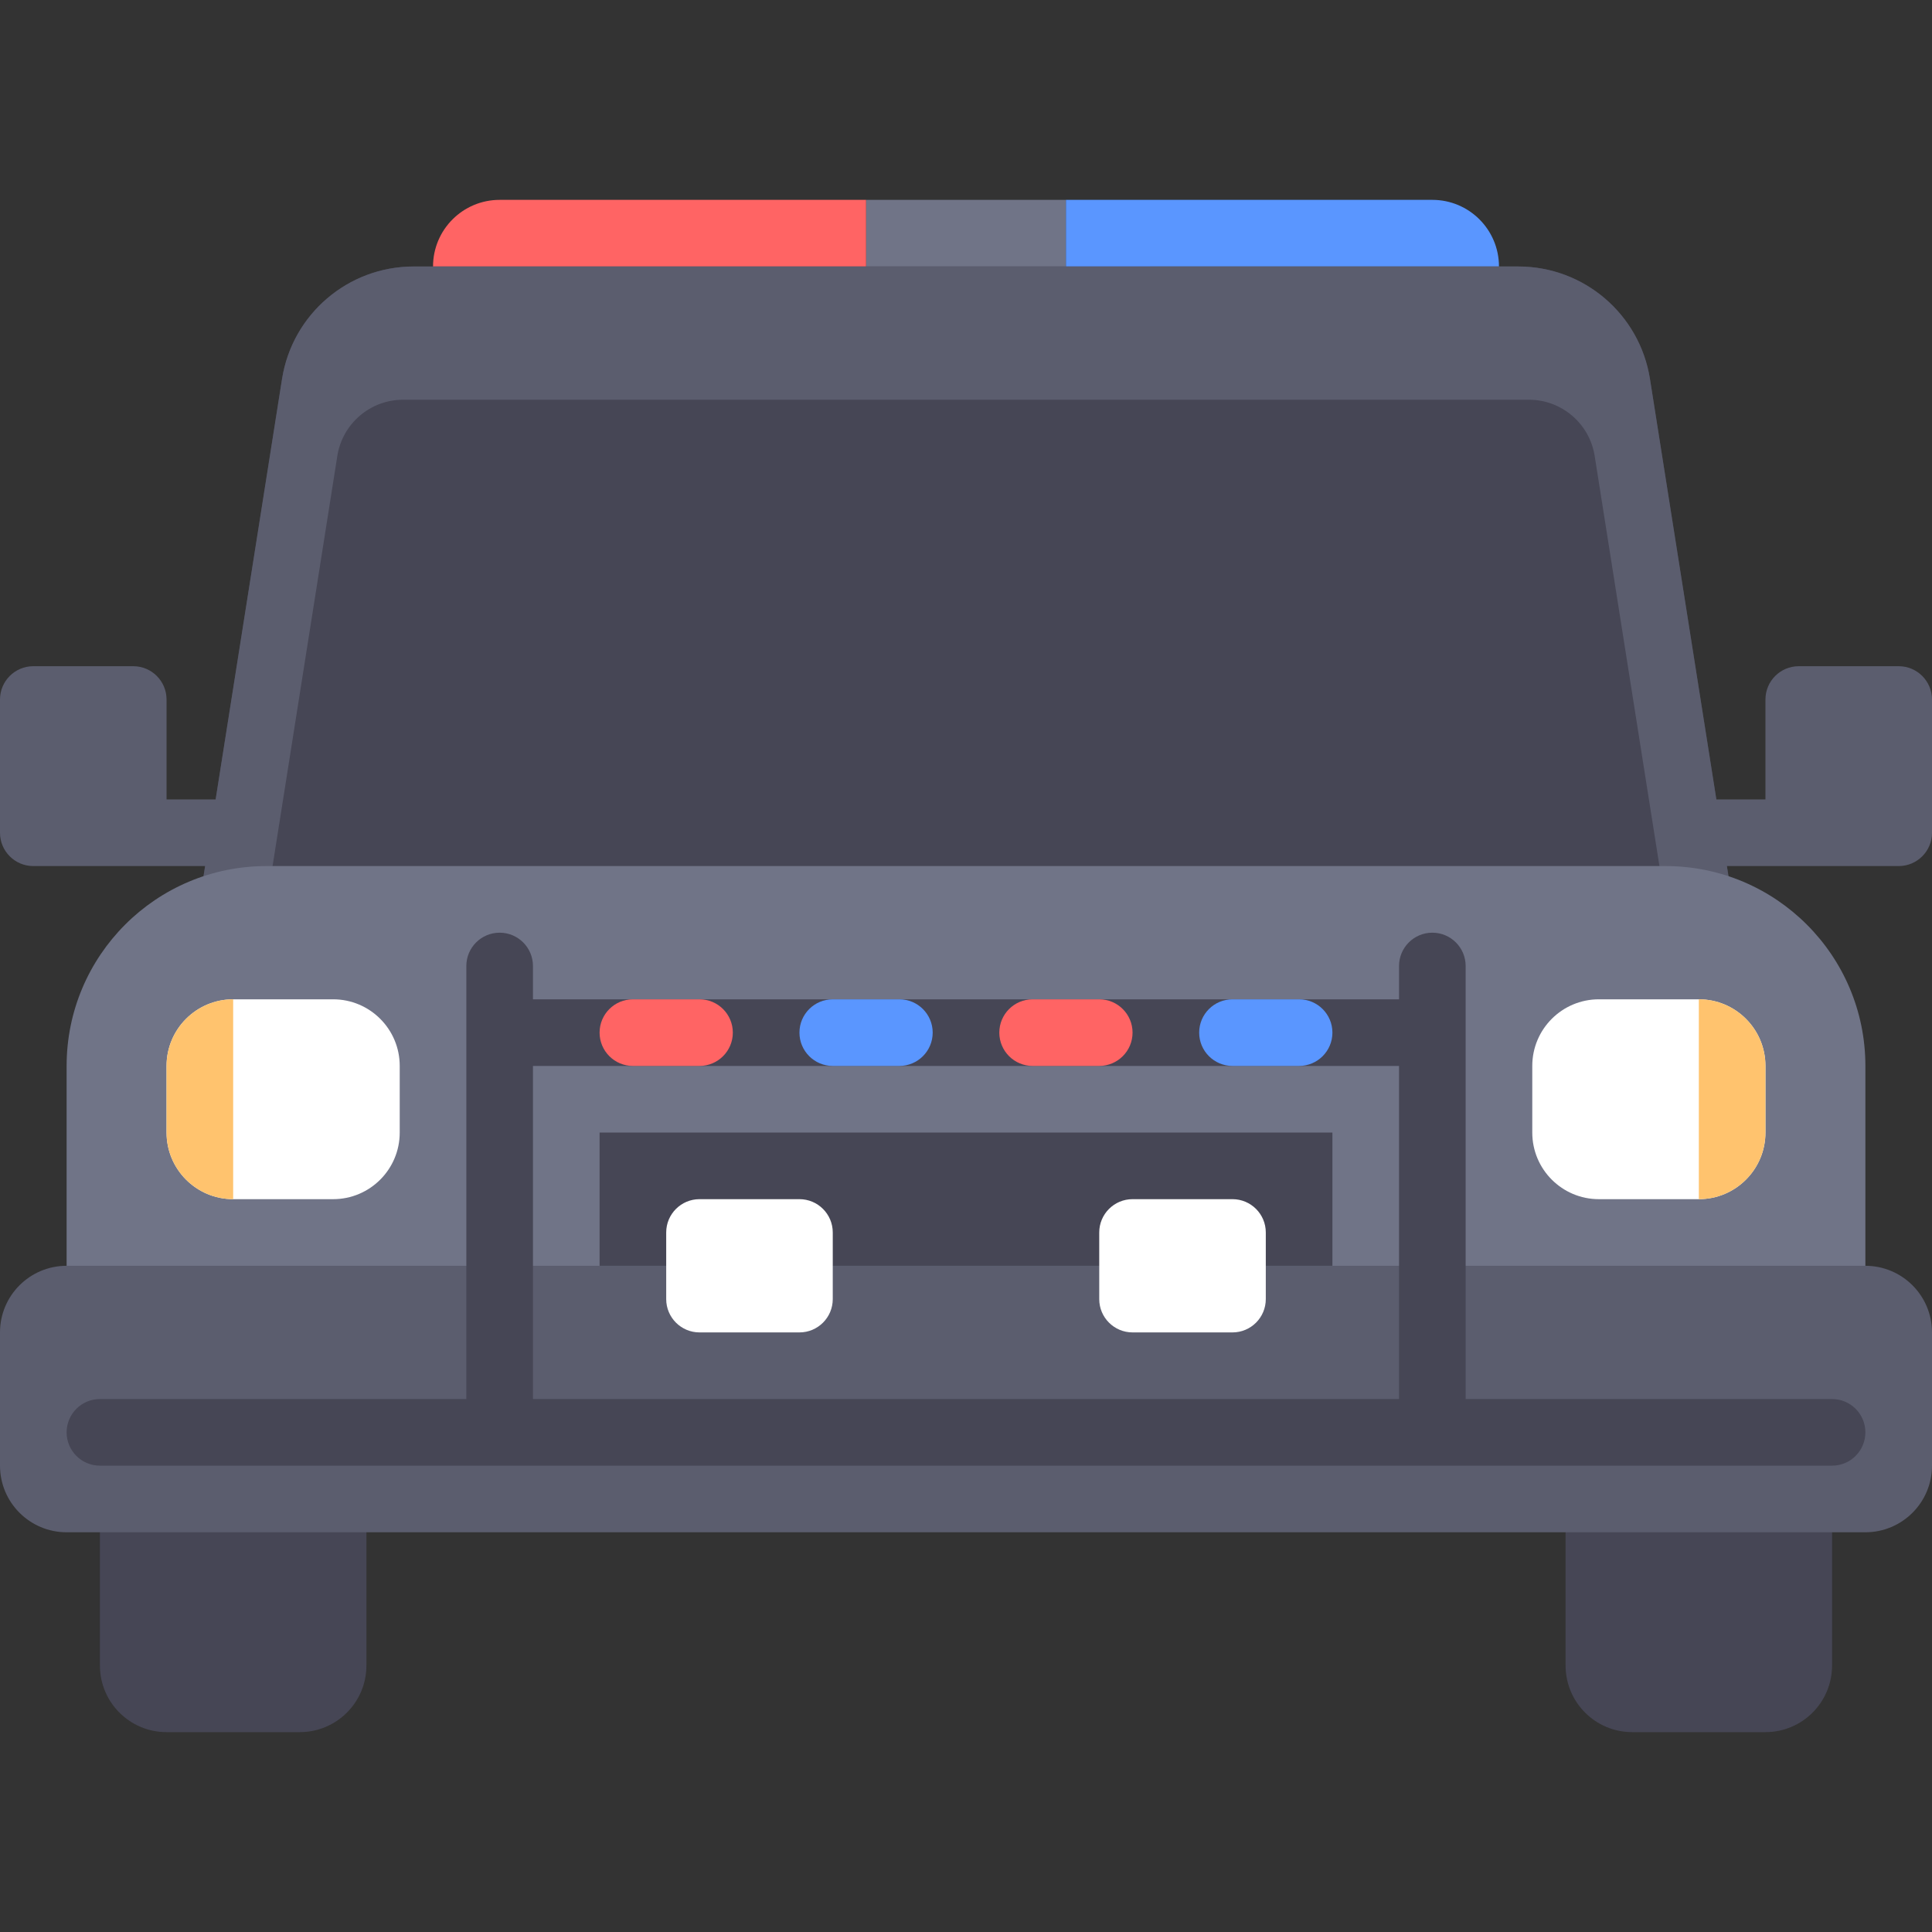
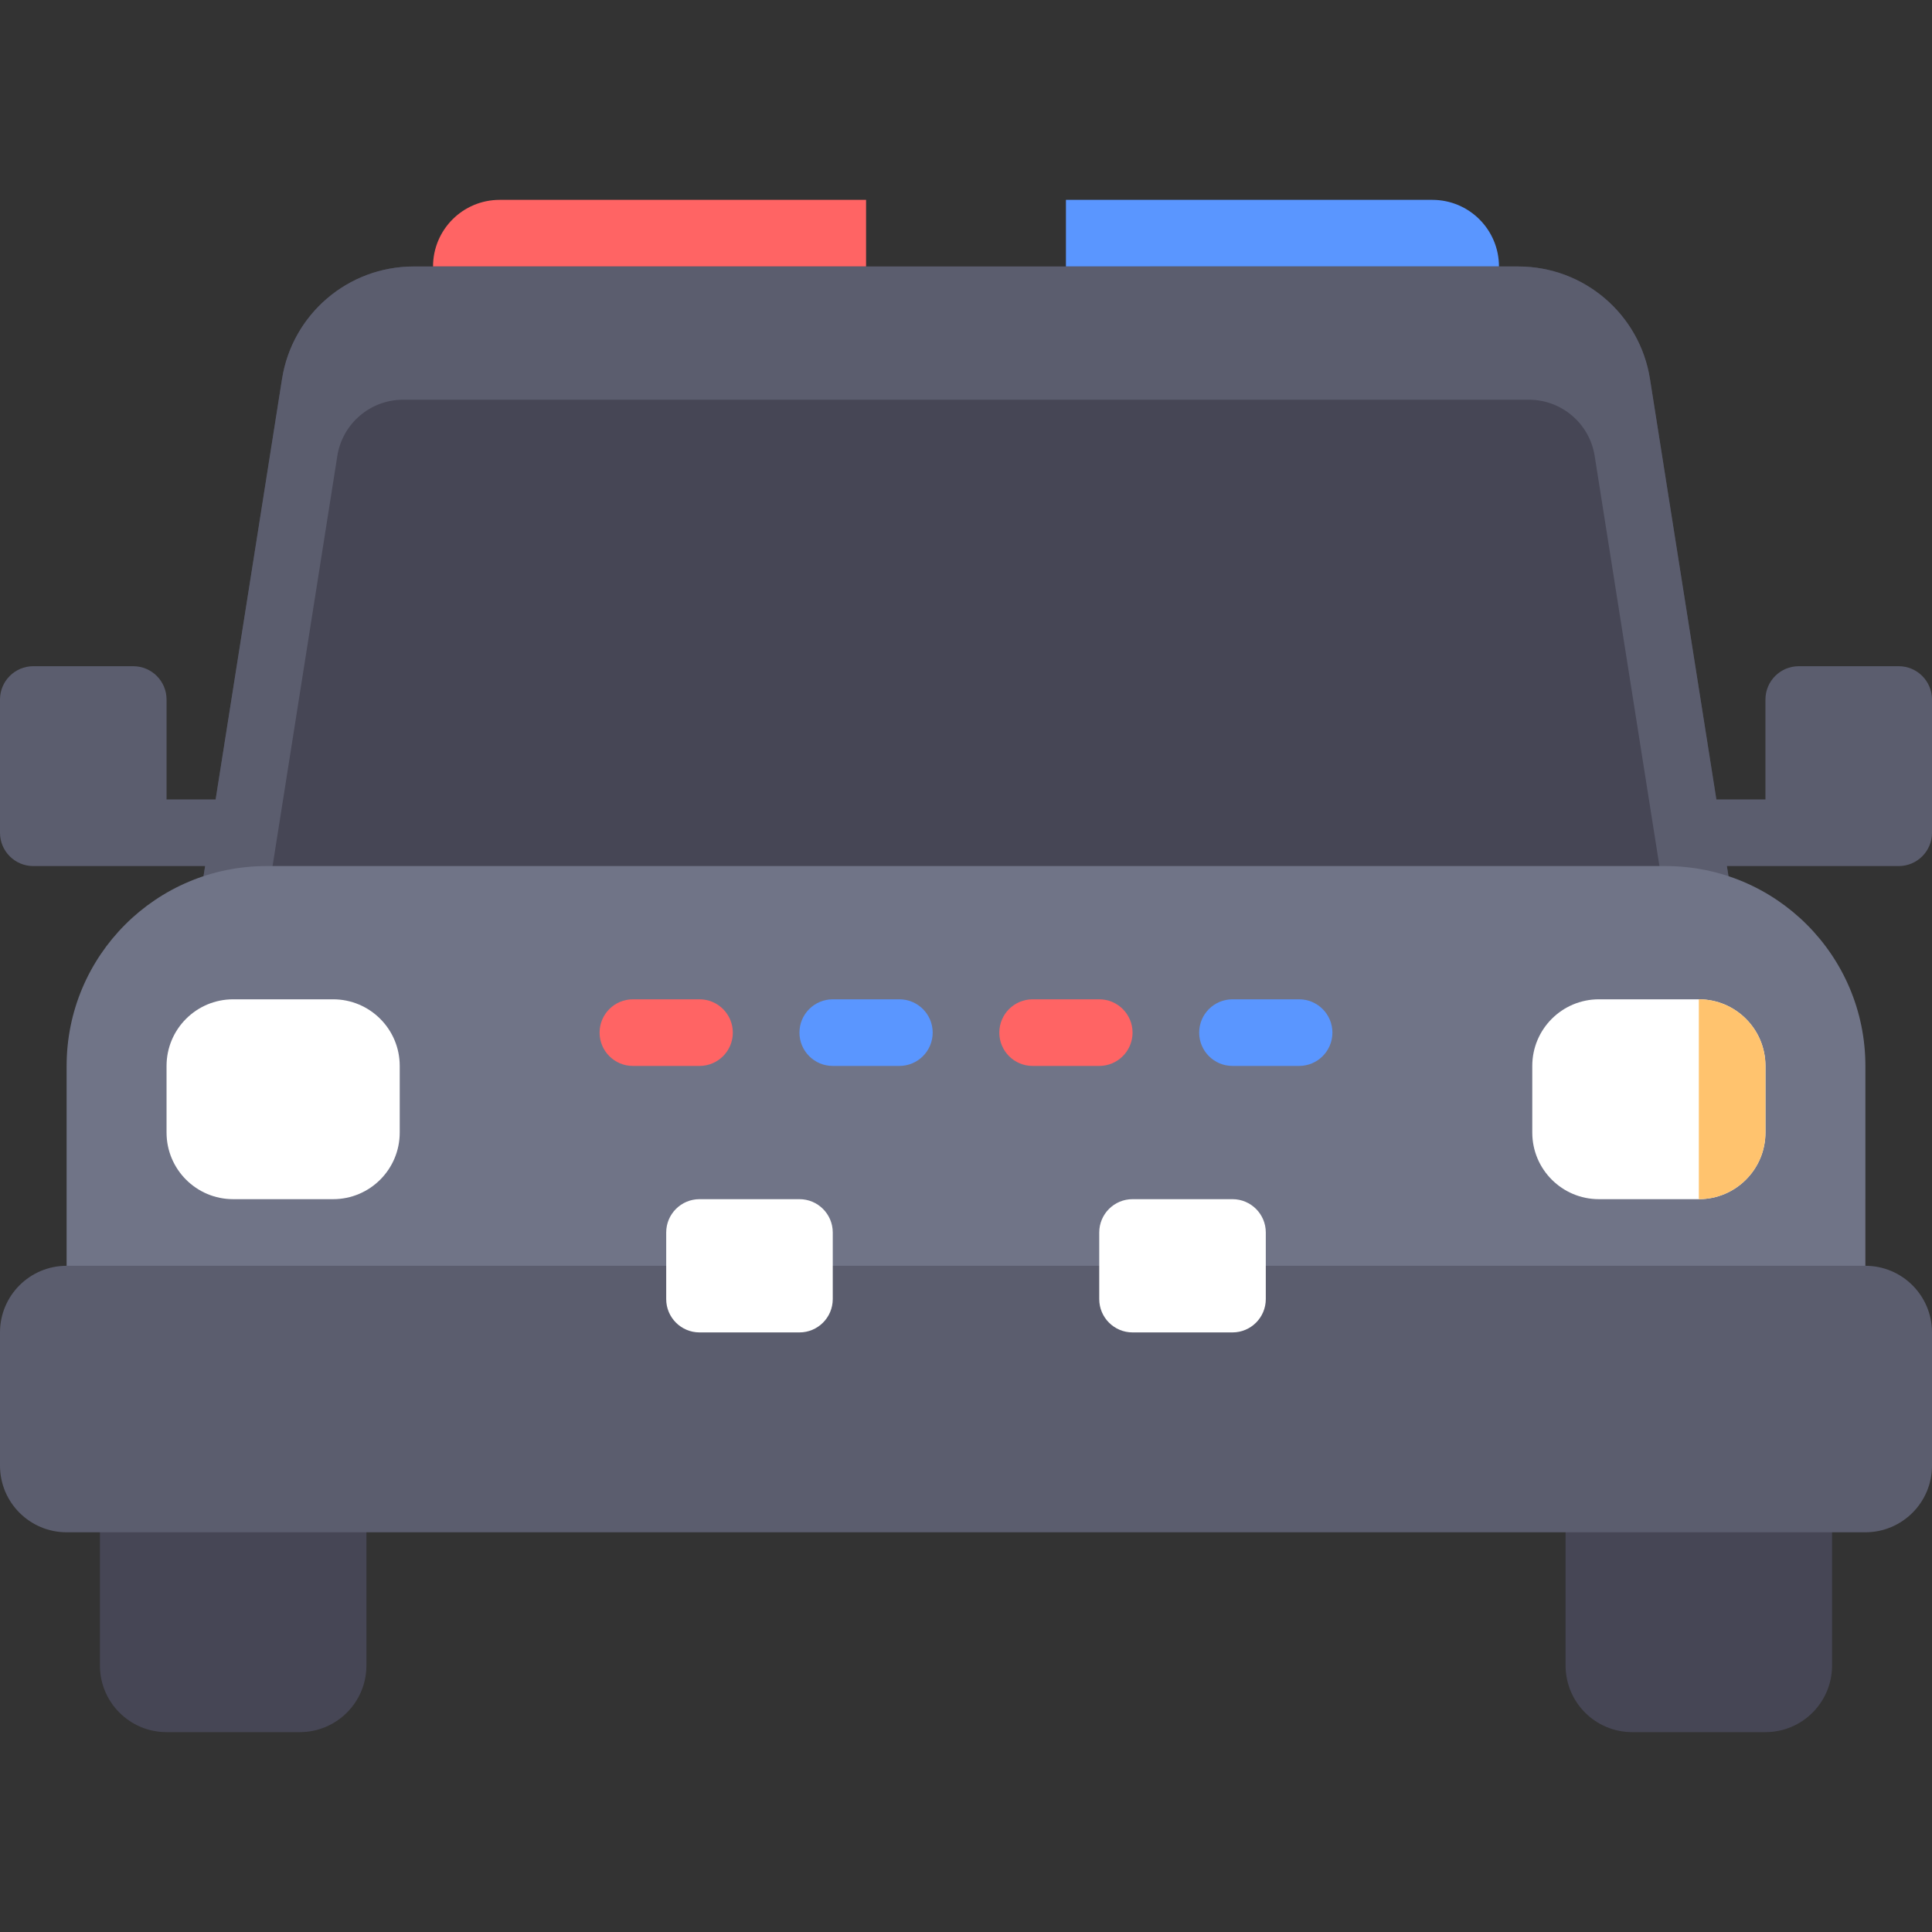
<svg xmlns="http://www.w3.org/2000/svg" version="1.1" id="Layer_1" x="0px" y="0px" viewBox="0 0 512 512" style="enable-background:new 0 0 512 512;" xml:space="preserve">
  <rect x="0" y="0" width="512" height="512" fill="#333333" stroke="none" />
  <g>
    <path style="fill:#464655;" d="M79.448,459.034h-35.31c-9.751,0-17.655-7.904-17.655-17.655v-52.966h70.621v52.966   C97.103,451.13,89.199,459.034,79.448,459.034z" />
    <path style="fill:#464655;" d="M467.862,459.034h-35.31c-9.751,0-17.655-7.904-17.655-17.655v-52.966h70.621v52.966   C485.517,451.13,477.613,459.034,467.862,459.034z" />
  </g>
-   <rect x="229.517" y="52.966" style="fill:#707487;" width="52.966" height="35.31" />
  <path style="fill:#FF6464;" d="M229.517,52.966h-97.103c-9.751,0-17.655,7.904-17.655,17.655v17.655h114.759V52.966z" />
-   <path style="fill:#5A96FF;" d="M282.483,52.966h97.103c9.751,0,17.655,7.904,17.655,17.655v17.655H282.483V52.966z" />
+   <path style="fill:#5A96FF;" d="M282.483,52.966h97.103c9.751,0,17.655,7.904,17.655,17.655v17.655H282.483V52.966" />
  <path style="fill:#464655;" d="M402.379,70.621H109.621c-17.375,0-32.169,12.641-34.878,29.803L52.966,238.345h406.069  l-21.777-137.921C434.548,83.262,419.755,70.621,402.379,70.621z" />
  <path style="fill:#5B5D6E;" d="M503.172,176.552H476.69c-4.875,0-8.828,3.953-8.828,8.828v26.483h-13.009l-17.596-111.438  c-2.71-17.162-17.503-29.803-34.879-29.803H109.621c-17.375,0-32.169,12.641-34.878,29.803L57.146,211.862H44.138v-26.483  c0-4.875-3.953-8.828-8.828-8.828H8.828c-4.875,0-8.828,3.953-8.828,8.828v35.31c0,4.875,3.953,8.828,8.828,8.828h45.532  l-1.394,8.828h17.874l18.554-117.512c1.355-8.582,8.751-14.902,17.439-14.902h298.334c8.687,0,16.084,6.321,17.439,14.902  l18.556,117.512h17.874l-1.394-8.828h45.532c4.875,0,8.828-3.953,8.828-8.828v-35.31C512,180.504,508.047,176.552,503.172,176.552z" />
  <path style="fill:#707487;" d="M494.345,353.103H17.655v-70.621c0-29.252,23.713-52.966,52.966-52.966h370.759  c29.252,0,52.966,23.713,52.966,52.966V353.103z" />
  <path style="fill:#5B5D6E;" d="M494.345,406.069H17.655C7.904,406.069,0,398.165,0,388.414v-35.31  c0-9.751,7.904-17.655,17.655-17.655h476.69c9.751,0,17.655,7.904,17.655,17.655v35.31C512,398.165,504.096,406.069,494.345,406.069  z" />
  <path style="fill:#FFFFFF;" d="M61.793,317.793h26.483c9.751,0,17.655-7.904,17.655-17.655v-17.655  c0-9.751-7.904-17.655-17.655-17.655H61.793c-9.751,0-17.655,7.904-17.655,17.655v17.655  C44.138,309.889,52.042,317.793,61.793,317.793z" />
-   <path style="fill:#FFC36E;" d="M61.793,317.793L61.793,317.793c-9.751,0-17.655-7.904-17.655-17.655v-17.655  c0-9.751,7.904-17.655,17.655-17.655l0,0V317.793z" />
  <path style="fill:#FFFFFF;" d="M450.207,317.793h-26.483c-9.751,0-17.655-7.904-17.655-17.655v-17.655  c0-9.751,7.904-17.655,17.655-17.655h26.483c9.751,0,17.655,7.904,17.655,17.655v17.655  C467.862,309.889,459.958,317.793,450.207,317.793z" />
  <path style="fill:#FFC36E;" d="M450.207,317.793L450.207,317.793c9.751,0,17.655-7.904,17.655-17.655v-17.655  c0-9.751-7.904-17.655-17.655-17.655l0,0V317.793z" />
-   <rect x="158.897" y="300.138" style="fill:#464655;" width="194.207" height="35.31" />
  <g>
    <path style="fill:#FFFFFF;" d="M211.862,353.103h-26.483c-4.875,0-8.828-3.953-8.828-8.828v-17.655   c0-4.875,3.953-8.828,8.828-8.828h26.483c4.875,0,8.828,3.953,8.828,8.828v17.655C220.69,349.151,216.737,353.103,211.862,353.103z   " />
    <path style="fill:#FFFFFF;" d="M326.621,353.103h-26.483c-4.875,0-8.828-3.953-8.828-8.828v-17.655   c0-4.875,3.953-8.828,8.828-8.828h26.483c4.875,0,8.828,3.953,8.828,8.828v17.655C335.448,349.151,331.496,353.103,326.621,353.103   z" />
  </g>
-   <path style="fill:#464655;" d="M485.517,370.759h-97.103V256c0-4.875-3.953-8.828-8.828-8.828s-8.828,3.953-8.828,8.828v8.828  H141.241V256c0-4.875-3.953-8.828-8.828-8.828c-4.875,0-8.828,3.953-8.828,8.828v114.759H26.483c-4.875,0-8.828,3.953-8.828,8.828  s3.953,8.828,8.828,8.828h459.034c4.875,0,8.828-3.953,8.828-8.828S490.392,370.759,485.517,370.759z M141.241,282.483h229.517  v88.276H141.241V282.483z" />
  <path style="fill:#FF6464;" d="M185.379,282.483h-17.655c-4.875,0-8.828-3.953-8.828-8.828l0,0c0-4.875,3.953-8.828,8.828-8.828  h17.655c4.875,0,8.828,3.953,8.828,8.828l0,0C194.207,278.53,190.254,282.483,185.379,282.483z" />
  <path style="fill:#5A96FF;" d="M344.276,282.483h-17.655c-4.875,0-8.828-3.953-8.828-8.828l0,0c0-4.875,3.953-8.828,8.828-8.828  h17.655c4.875,0,8.828,3.953,8.828,8.828l0,0C353.103,278.53,349.151,282.483,344.276,282.483z" />
  <path style="fill:#FF6464;" d="M291.31,282.483h-17.655c-4.875,0-8.828-3.953-8.828-8.828l0,0c0-4.875,3.953-8.828,8.828-8.828  h17.655c4.875,0,8.828,3.953,8.828,8.828l0,0C300.138,278.53,296.185,282.483,291.31,282.483z" />
  <path style="fill:#5A96FF;" d="M238.345,282.483H220.69c-4.875,0-8.828-3.953-8.828-8.828l0,0c0-4.875,3.953-8.828,8.828-8.828  h17.655c4.875,0,8.828,3.953,8.828,8.828l0,0C247.172,278.53,243.22,282.483,238.345,282.483z" />
  <g>
</g>
  <g>
</g>
  <g>
</g>
  <g>
</g>
  <g>
</g>
  <g>
</g>
  <g>
</g>
  <g>
</g>
  <g>
</g>
  <g>
</g>
  <g>
</g>
  <g>
</g>
  <g>
</g>
  <g>
</g>
  <g>
</g>
</svg>